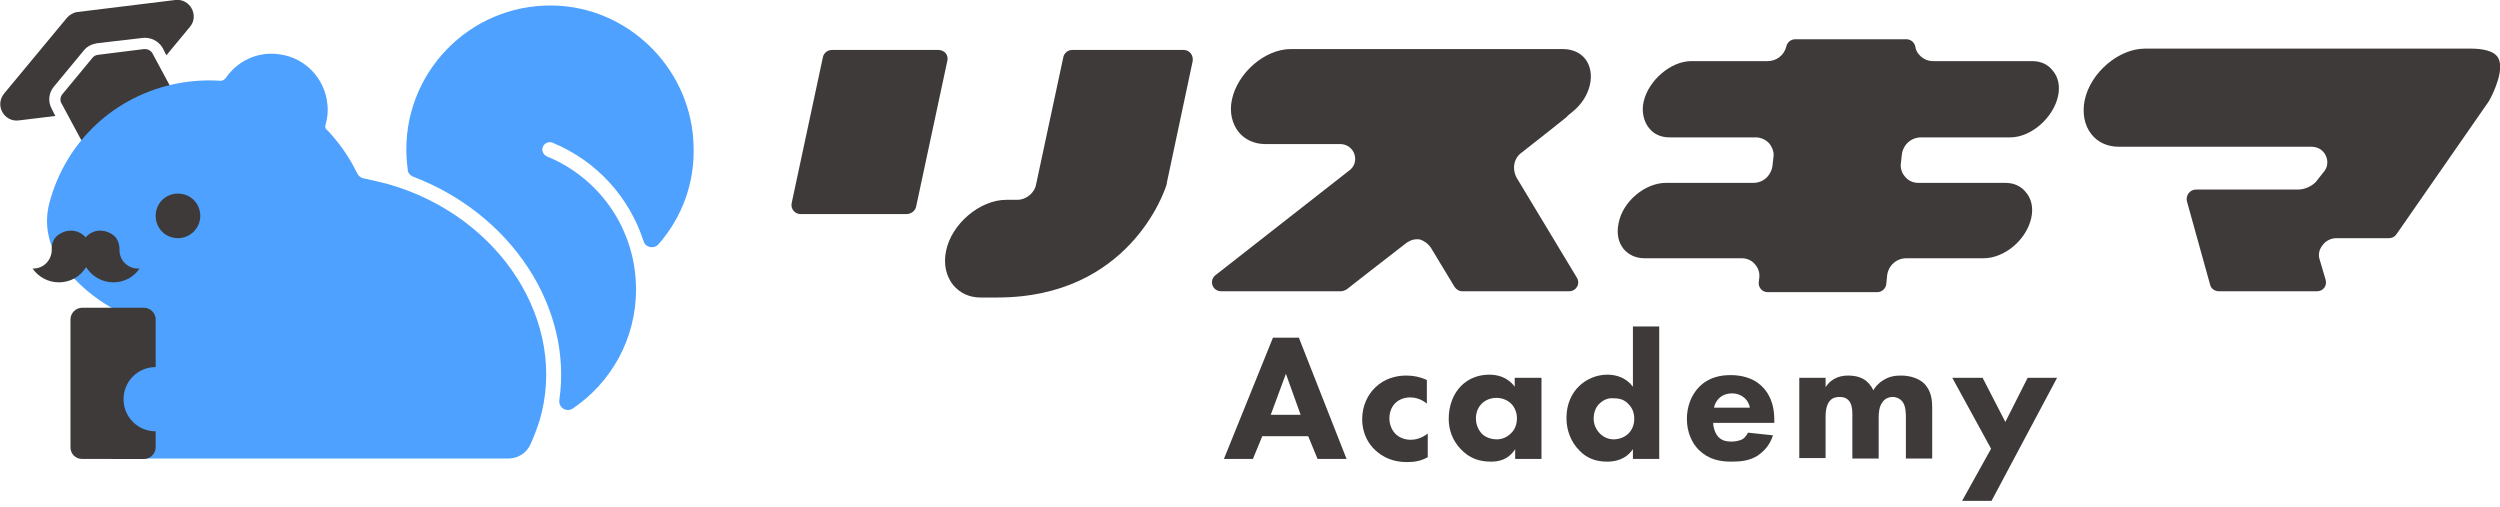
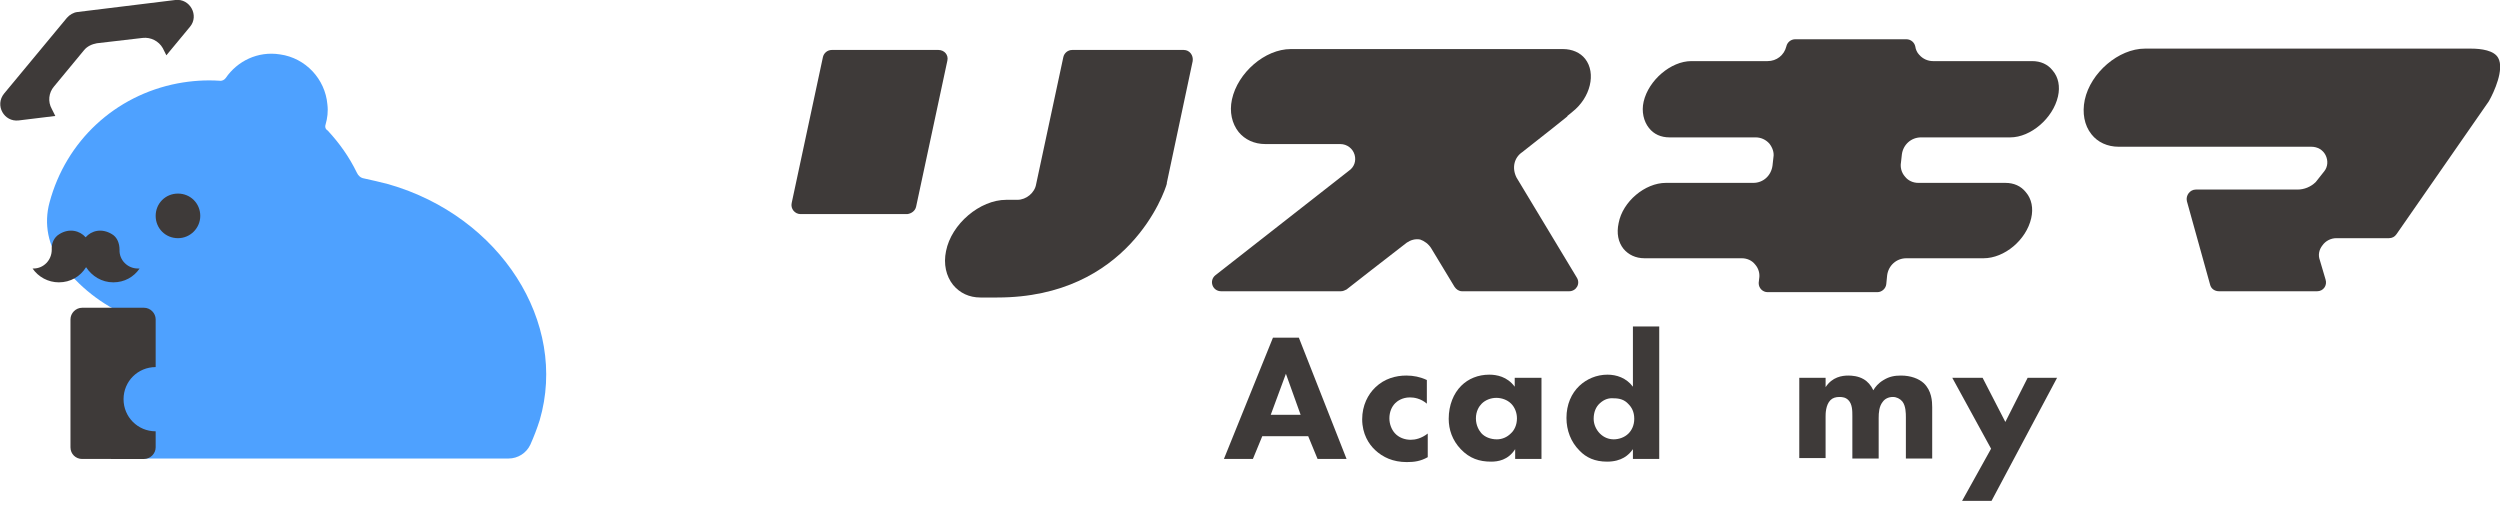
<svg xmlns="http://www.w3.org/2000/svg" xmlns:xlink="http://www.w3.org/1999/xlink" version="1.1" id="レイヤー_1" x="0px" y="0px" viewBox="0 0 560.5 113.6" style="enable-background:new 0 0 560.5 113.6;" xml:space="preserve">
  <style type="text/css">
	.st0{clip-path:url(#SVGID_00000113319093837371363490000008281586987781308554_);fill:#3E3A39;}
	.st1{clip-path:url(#SVGID_00000107574738985715211810000006249603978203866545_);fill:#3E3A39;}
	.st2{clip-path:url(#SVGID_00000054988567979718569260000008076256624104954291_);fill:#4EA1FF;}
	.st3{clip-path:url(#SVGID_00000152984943539659508680000016918062382137396136_);fill:#4EA1FF;}
	.st4{clip-path:url(#SVGID_00000136378363532880968970000018093028502139586178_);fill:#3E3A39;}
	.st5{clip-path:url(#SVGID_00000098922977525113628830000018393980627687441325_);fill:#3E3A39;}
	.st6{clip-path:url(#SVGID_00000012431015474473866350000015960966783352442551_);fill:#3E3A39;}
	.st7{fill:#4EA1FF;}
	.st8{enable-background:new    ;}
	.st9{fill:#3E3A39;}
</style>
  <g>
    <g>
      <defs>
        <rect id="SVGID_1_" width="155.5" height="102.9" />
      </defs>
      <clipPath id="SVGID_00000037670980644772225530000005531769968365298877_">
        <use xlink:href="#SVGID_1_" style="overflow:visible;" />
      </clipPath>
      <path style="clip-path:url(#SVGID_00000037670980644772225530000005531769968365298877_);fill:#3E3A39;" d="M39.3,0l-22,2.7    C16.5,2.8,15.6,3.3,15,4L0.9,21c-2.1,2.6,0,6.4,3.3,6l8.2-1l-0.8-1.6c-0.9-1.6-0.7-3.6,0.5-5l6.7-8.1c0.7-0.9,1.8-1.4,2.9-1.6    L32,8.5c1.8-0.2,3.6,0.7,4.5,2.3l0.8,1.6L42.6,6C44.7,3.5,42.6-0.4,39.3,0" />
    </g>
    <g>
      <defs>
        <rect id="SVGID_00000074442882820615384040000012381195714179482258_" width="155.5" height="102.9" />
      </defs>
      <clipPath id="SVGID_00000020364451828014048440000015867879961769059717_">
        <use xlink:href="#SVGID_00000074442882820615384040000012381195714179482258_" style="overflow:visible;" />
      </clipPath>
-       <path style="clip-path:url(#SVGID_00000020364451828014048440000015867879961769059717_);fill:#3E3A39;" d="M34.2,12    c-0.3-0.6-1-1-1.7-1c-0.1,0-0.2,0-0.2,0l-10.4,1.3c-0.5,0.1-0.9,0.3-1.2,0.7L14,21.1c-0.5,0.6-0.6,1.5-0.2,2.1L18,31    c0.2,0.5,0.7,0.8,1.1,0.9c0.5,0.1,1,0.1,1.5-0.2l17.1-9.3c0.5-0.2,0.8-0.7,0.9-1.1c0.1-0.5,0.1-1-0.2-1.5L34.2,12z" />
    </g>
    <g>
      <defs>
        <rect id="SVGID_00000119835442278562899460000006617166568372808633_" width="155.5" height="102.9" />
      </defs>
      <clipPath id="SVGID_00000016791265089715736970000017839340857564872601_">
        <use xlink:href="#SVGID_00000119835442278562899460000006617166568372808633_" style="overflow:visible;" />
      </clipPath>
      <path style="clip-path:url(#SVGID_00000016791265089715736970000017839340857564872601_);fill:#4EA1FF;" d="M87.1,41.3    c-1.5-0.4-4.1-1-5.5-1.3c-0.7-0.1-1.3-0.6-1.6-1.3c-1.7-3.5-3.9-6.6-6.5-9.4C73,29,72.8,28.5,73,27.9c0.4-1.4,0.6-2.9,0.4-4.5    c-0.5-5.7-4.9-10.4-10.6-11.2c-5-0.8-9.6,1.5-12.2,5.3c-0.3,0.4-0.8,0.7-1.4,0.6c-3.1-0.2-6.2,0-9.4,0.6    c-14,2.7-25,12.9-28.7,26.7c-1.3,4.8-0.3,9.8,2.7,13.7c3.9,5.2,9,9.2,15,11.8c0.3,0.1,0.5,0.5,0.4,0.8c-0.1,0.8-0.2,1.7-0.4,2.5    c-0.4,2.5,0.7,12,1.8,16.3c0.2,0.7,0.4,1.4,0.6,2h-3.6v10.3h9.5h13.4H114c2.1,0,4-1.2,4.9-3.1c0.8-1.8,1.5-3.6,2.1-5.5    C127.4,72.3,112.2,48.5,87.1,41.3" />
    </g>
    <g>
      <defs>
        <rect id="SVGID_00000089571675189087426210000002677719568465430951_" width="155.5" height="102.9" />
      </defs>
      <clipPath id="SVGID_00000150807622379470586200000012307233394300449725_">
        <use xlink:href="#SVGID_00000089571675189087426210000002677719568465430951_" style="overflow:visible;" />
      </clipPath>
-       <path style="clip-path:url(#SVGID_00000150807622379470586200000012307233394300449725_);fill:#4EA1FF;" d="M125.5,1.3    C106.7,0.1,91.1,15,91.1,33.5c0,1.4,0.1,2.9,0.3,4.3v0.3c0.1,0.7,0.5,1.2,1.2,1.5c22.1,8.4,35.8,29.4,32.8,50.1    c-0.2,1.7,1.6,2.8,3,1.9c8.6-5.8,14.2-15.6,14.2-26.7c0-13.1-7.8-24.8-19.9-29.8c-0.7-0.3-1.2-1-1.1-1.8c0.2-1.1,1.3-1.7,2.3-1.3    c9.9,4.1,17.2,12.2,20.4,22.1c0.4,1.4,2.3,1.8,3.3,0.7c5.3-6,8.2-13.8,7.9-22.1C155.1,16.1,141.9,2.4,125.5,1.3" />
    </g>
    <g>
      <defs>
        <rect id="SVGID_00000035527447314531210010000007058523993957884553_" width="155.5" height="102.9" />
      </defs>
      <clipPath id="SVGID_00000057850339506306790830000013568911744642882966_">
        <use xlink:href="#SVGID_00000035527447314531210010000007058523993957884553_" style="overflow:visible;" />
      </clipPath>
      <path style="clip-path:url(#SVGID_00000057850339506306790830000013568911744642882966_);fill:#3E3A39;" d="M44.9,48.4    c0,2.7-2.2,5-5,5s-5-2.2-5-5s2.2-5,5-5S44.9,45.6,44.9,48.4" />
    </g>
    <g>
      <defs>
        <rect id="SVGID_00000181072344732120036830000010170986236307850910_" width="155.5" height="102.9" />
      </defs>
      <clipPath id="SVGID_00000143606608388457717310000003749964592470015414_">
        <use xlink:href="#SVGID_00000181072344732120036830000010170986236307850910_" style="overflow:visible;" />
      </clipPath>
      <path style="clip-path:url(#SVGID_00000143606608388457717310000003749964592470015414_);fill:#3E3A39;" d="M30.9,60.2    c-2.3,0-4.2-1.9-4.1-4.2c0-1.4-0.5-2.8-1.7-3.5c-2.3-1.4-4.6-0.8-5.9,0.7c-1.3-1.5-3.7-2.1-5.9-0.7c-1.2,0.7-1.8,2.1-1.7,3.5    c0,2.3-1.8,4.2-4.1,4.2c-0.1,0-0.1,0-0.2,0c1.3,1.9,3.5,3.1,5.9,3.1c2.6,0,4.8-1.3,6.1-3.4c1.3,2,3.5,3.4,6.1,3.4    c2.5,0,4.6-1.2,5.9-3.1C31.1,60.2,31,60.2,30.9,60.2" />
    </g>
    <g>
      <defs>
        <rect id="SVGID_00000149350120873962705140000009380001213297946261_" width="155.5" height="102.9" />
      </defs>
      <clipPath id="SVGID_00000088844659721576061660000011035976288576482212_">
        <use xlink:href="#SVGID_00000149350120873962705140000009380001213297946261_" style="overflow:visible;" />
      </clipPath>
      <path style="clip-path:url(#SVGID_00000088844659721576061660000011035976288576482212_);fill:#3E3A39;" d="M15.8,100.3V71.6    c0-1.4,1.2-2.6,2.6-2.6h13.9c1.4,0,2.6,1.2,2.6,2.6v28.7c0,1.4-1.2,2.6-2.6,2.6H18.4C17,102.9,15.8,101.8,15.8,100.3" />
    </g>
    <g>
      <path class="st7" d="M42.1,89.5c0,4-3.2,7.2-7.2,7.2s-7.2-3.2-7.2-7.2s3.2-7.2,7.2-7.2S42.1,85.5,42.1,89.5" />
    </g>
  </g>
  <g>
    <g>
      <g>
        <g class="st8">
          <path class="st9" d="M293.3,97.8H283l-2.1,5.1h-6.5l11-27.2h5.8l10.7,27.2h-6.5L293.3,97.8z M291.6,93l-3.3-9.2l-3.4,9.2H291.6z      " />
          <path class="st9" d="M319.9,90.5c-1.4-1.2-2.9-1.4-3.8-1.4c-1.8,0-2.9,0.9-3.3,1.3c-0.8,0.8-1.3,2-1.3,3.4      c0,1.3,0.5,2.5,1.2,3.3c0.9,1,2.2,1.5,3.6,1.5c1,0,2.4-0.3,3.8-1.4v5.3c-1.6,0.9-3,1.1-4.7,1.1c-3.1,0-5.4-1.1-7.1-2.7      c-1.4-1.3-2.9-3.6-2.9-6.9c0-3.1,1.3-5.6,3-7.2c2-1.9,4.5-2.6,6.9-2.6c1.6,0,3.1,0.3,4.6,1V90.5z" />
          <path class="st9" d="M339.7,84.7h5.9v18.2h-5.9v-2.2c-1.6,2.5-3.9,2.8-5.4,2.8c-2.6,0-4.8-0.7-6.8-2.8c-1.9-2-2.7-4.4-2.7-6.8      c0-3.1,1.1-5.7,2.8-7.4c1.6-1.6,3.8-2.5,6.3-2.5c1.6,0,4,0.4,5.7,2.7V84.7z M332.2,90.5c-0.6,0.6-1.3,1.7-1.3,3.3      c0,1.6,0.7,2.7,1.2,3.3c0.8,0.9,2.1,1.4,3.5,1.4c1.2,0,2.3-0.5,3.1-1.3c0.8-0.7,1.4-1.9,1.4-3.4c0-1.3-0.5-2.5-1.3-3.3      c-0.9-0.9-2.2-1.3-3.3-1.3C334.2,89.2,333,89.7,332.2,90.5z" />
          <path class="st9" d="M372,102.9h-5.9v-2.2c-0.9,1.3-2.5,2.8-5.8,2.8c-2.7,0-4.7-0.9-6.2-2.5c-1.9-1.9-2.9-4.5-2.9-7.3      c0-3,1.1-5.5,2.9-7.2c1.6-1.5,3.8-2.5,6.3-2.5c2,0,4.2,0.7,5.7,2.7V73.2h5.9V102.9z M358.7,90.4c-0.9,0.8-1.4,2-1.4,3.5      c0,1.3,0.6,2.5,1.4,3.3c0.9,0.9,2,1.3,3.1,1.3c1.1,0,2.4-0.4,3.3-1.3c0.7-0.7,1.3-1.8,1.3-3.3c0-1.6-0.6-2.6-1.3-3.3      c-0.9-1-2-1.3-3.3-1.3C360.7,89.2,359.7,89.5,358.7,90.4z" />
        </g>
        <g class="st8">
-           <path class="st9" d="M397.7,94.8h-13.6c0,1,0.4,2.3,1.1,3.1c0.9,1,2.1,1.1,3,1.1c0.9,0,1.8-0.2,2.4-0.5c0.1,0,0.8-0.5,1.3-1.5      l5.6,0.6c-0.8,2.6-2.5,3.9-3.5,4.6c-1.8,1.1-3.7,1.3-5.8,1.3c-2.7,0-5.1-0.5-7.3-2.6c-1.6-1.6-2.7-4-2.7-7      c0-2.6,0.9-5.3,2.8-7.2c2.2-2.2,4.9-2.6,7-2.6c2,0,5,0.4,7.2,2.7c2.2,2.3,2.6,5.1,2.6,7.4V94.8z M392.3,91.3      c0-0.2-0.3-1.3-1.2-2.1c-0.7-0.6-1.6-1-2.8-1c-1.5,0-2.4,0.6-3,1.2c-0.4,0.5-0.9,1.1-1,2H392.3z" />
-         </g>
+           </g>
        <g class="st8">
          <path class="st9" d="M403.4,84.7h5.9v2.1c1.5-2.3,3.7-2.6,5.1-2.6c0.8,0,2.2,0.1,3.4,0.8c0.9,0.5,1.7,1.4,2.2,2.5      c0.4-0.7,1.1-1.6,2.3-2.3c1.3-0.8,2.5-1,3.9-1c2.2,0,4,0.7,5.1,1.7c1.8,1.7,1.9,4.1,1.9,5.4v11.5h-5.9v-9.2c0-0.9,0-2.6-0.8-3.6      c-0.5-0.6-1.3-1-2.1-1c-1,0-1.8,0.4-2.3,1.1c-0.8,1-0.9,2.4-0.9,3.6v9.1h-5.9v-9.5c0-1.2,0-2.7-0.9-3.6c-0.6-0.6-1.3-0.7-2-0.7      c-0.8,0-1.5,0.2-2,0.7c-1.1,1.1-1.1,3.1-1.1,3.7v9.3h-5.9V84.7z" />
        </g>
        <g class="st8">
          <path class="st9" d="M446.4,100.6l-8.7-15.9h6.8l5.1,9.9l5-9.9h6.6l-14.7,27.6h-6.6L446.4,100.6z" />
        </g>
      </g>
    </g>
    <g>
      <path class="st9" d="M265.4,11.2h-25c-1,0-1.8,0.7-2,1.6l-6.1,28.5c-0.3,1.9-2.2,3.5-4.2,3.5h-2.5c-5.9,0-12.3,5.4-13.5,11.5    c-0.6,2.9,0,5.6,1.6,7.6c1.5,1.8,3.6,2.8,6.1,2.8h3.8c29.4,0,37.5-23.6,38-25.5c0-0.1,0-0.1,0-0.2l5.8-27.3    C267.6,12.4,266.7,11.2,265.4,11.2" />
    </g>
    <g>
      <path class="st9" d="M205.4,46.3l7-32.7c0.3-1.3-0.7-2.4-2-2.4h-23.9c-1,0-1.8,0.7-2,1.6l-7,32.7c-0.3,1.3,0.7,2.5,2,2.5h23.9    C204.3,47.9,205.2,47.3,205.4,46.3" />
    </g>
    <g>
      <path class="st9" d="M320.9,55.7l5.2,8.6c0.4,0.6,1,1,1.7,1h24c1.6,0,2.6-1.7,1.7-3.1L340,39.8c-1.1-2.2-0.5-4.5,1.3-5.7    c6.1-4.8,8.9-7,10.1-8V26l1.1-0.9c4.1-3.2,5.4-8.7,2.9-11.9c-1.1-1.4-2.9-2.2-5-2.2h-61c-5.8,0-11.9,5.3-13.2,11.3    c-0.6,2.8,0,5.4,1.5,7.3c1.4,1.7,3.5,2.7,6,2.7h16.8c1.5,0,2.8,1,3.2,2.4c0.4,1.4-0.1,2.8-1.3,3.6l-29.9,23.4    c-1.5,1.2-0.7,3.6,1.3,3.6h26.8c0.5,0,0.9-0.2,1.3-0.4c2.3-1.8,7.4-5.8,13.5-10.5c0.9-0.6,1.9-0.9,3-0.7    C319.3,54,320.3,54.7,320.9,55.7" />
    </g>
    <g>
      <path class="st9" d="M560.1,13c-0.9-1.7-3.8-2.1-6.1-2.1h-73.1c-5.9,0-12.2,5.4-13.5,11.5c-0.6,2.9-0.1,5.7,1.5,7.7    c1.4,1.8,3.6,2.8,6.1,2.8h43.2c1.4,0,2.6,0.7,3.2,1.9c0.6,1.2,0.5,2.6-0.3,3.6l-1.9,2.4c-1.1,1.1-2.6,1.7-4.1,1.7h-22.8    c-1.3,0-2.3,1.3-2,2.6l5.2,18.7c0.2,0.9,1,1.5,2,1.5h22c1.4,0,2.3-1.3,1.9-2.6l-1.3-4.4c-0.4-1.1-0.2-2.3,0.6-3.3    c0.7-1,1.9-1.6,3.1-1.6h11.8c0.7,0,1.3-0.3,1.7-0.9L558,22.7C559.2,20.6,561.5,15.5,560.1,13" />
    </g>
    <g>
      <path class="st9" d="M402.5,8.8c-1,0-1.8,0.7-2,1.6c-0.5,2-2.2,3.3-4.2,3.3h-17.1c-4.6,0-9.6,4.3-10.7,9.1c-0.5,2.2,0,4.4,1.2,5.9    c1.1,1.4,2.7,2.1,4.6,2.1h19.3c1.2,0,2.3,0.5,3.1,1.4c0.7,0.9,1.1,2,0.9,3.1l-0.2,1.8c-0.3,2.3-2.1,3.9-4.3,3.9h-19.6    c-4.7,0-9.7,4.2-10.6,9c-0.5,2.3-0.1,4.3,1.1,5.8c1.1,1.3,2.7,2.1,4.7,2.1h21.8c1.2,0,2.3,0.5,3,1.4c0.8,0.9,1.1,2.1,0.9,3.2    l-0.1,0.9l0,0c0,0,0,0,0,0.1c0,1.1,0.9,2,2,2h24.6c1,0,1.9-0.8,2-1.8l0.2-2c0.3-2.2,2.1-3.8,4.3-3.8h17.3c4.7,0,9.6-4.1,10.7-9    c0.5-2.2,0.1-4.3-1.2-5.8c-1.1-1.4-2.7-2.1-4.6-2.1h-19.5c-1.2,0-2.3-0.5-3-1.4c-0.8-0.9-1.1-2.1-0.9-3.2l0.2-1.8    c0.3-2.2,2.1-3.8,4.3-3.8h20c4.6,0,9.6-4.3,10.7-9.2c0.5-2.2,0.1-4.3-1.2-5.8c-1.1-1.4-2.7-2.1-4.6-2.1h-22.2    c-1.2,0-2.3-0.5-3.1-1.4c-0.5-0.5-0.8-1.2-0.9-1.9c-0.2-0.9-1-1.6-2-1.6C427.4,8.8,402.5,8.8,402.5,8.8z" />
    </g>
  </g>
</svg>